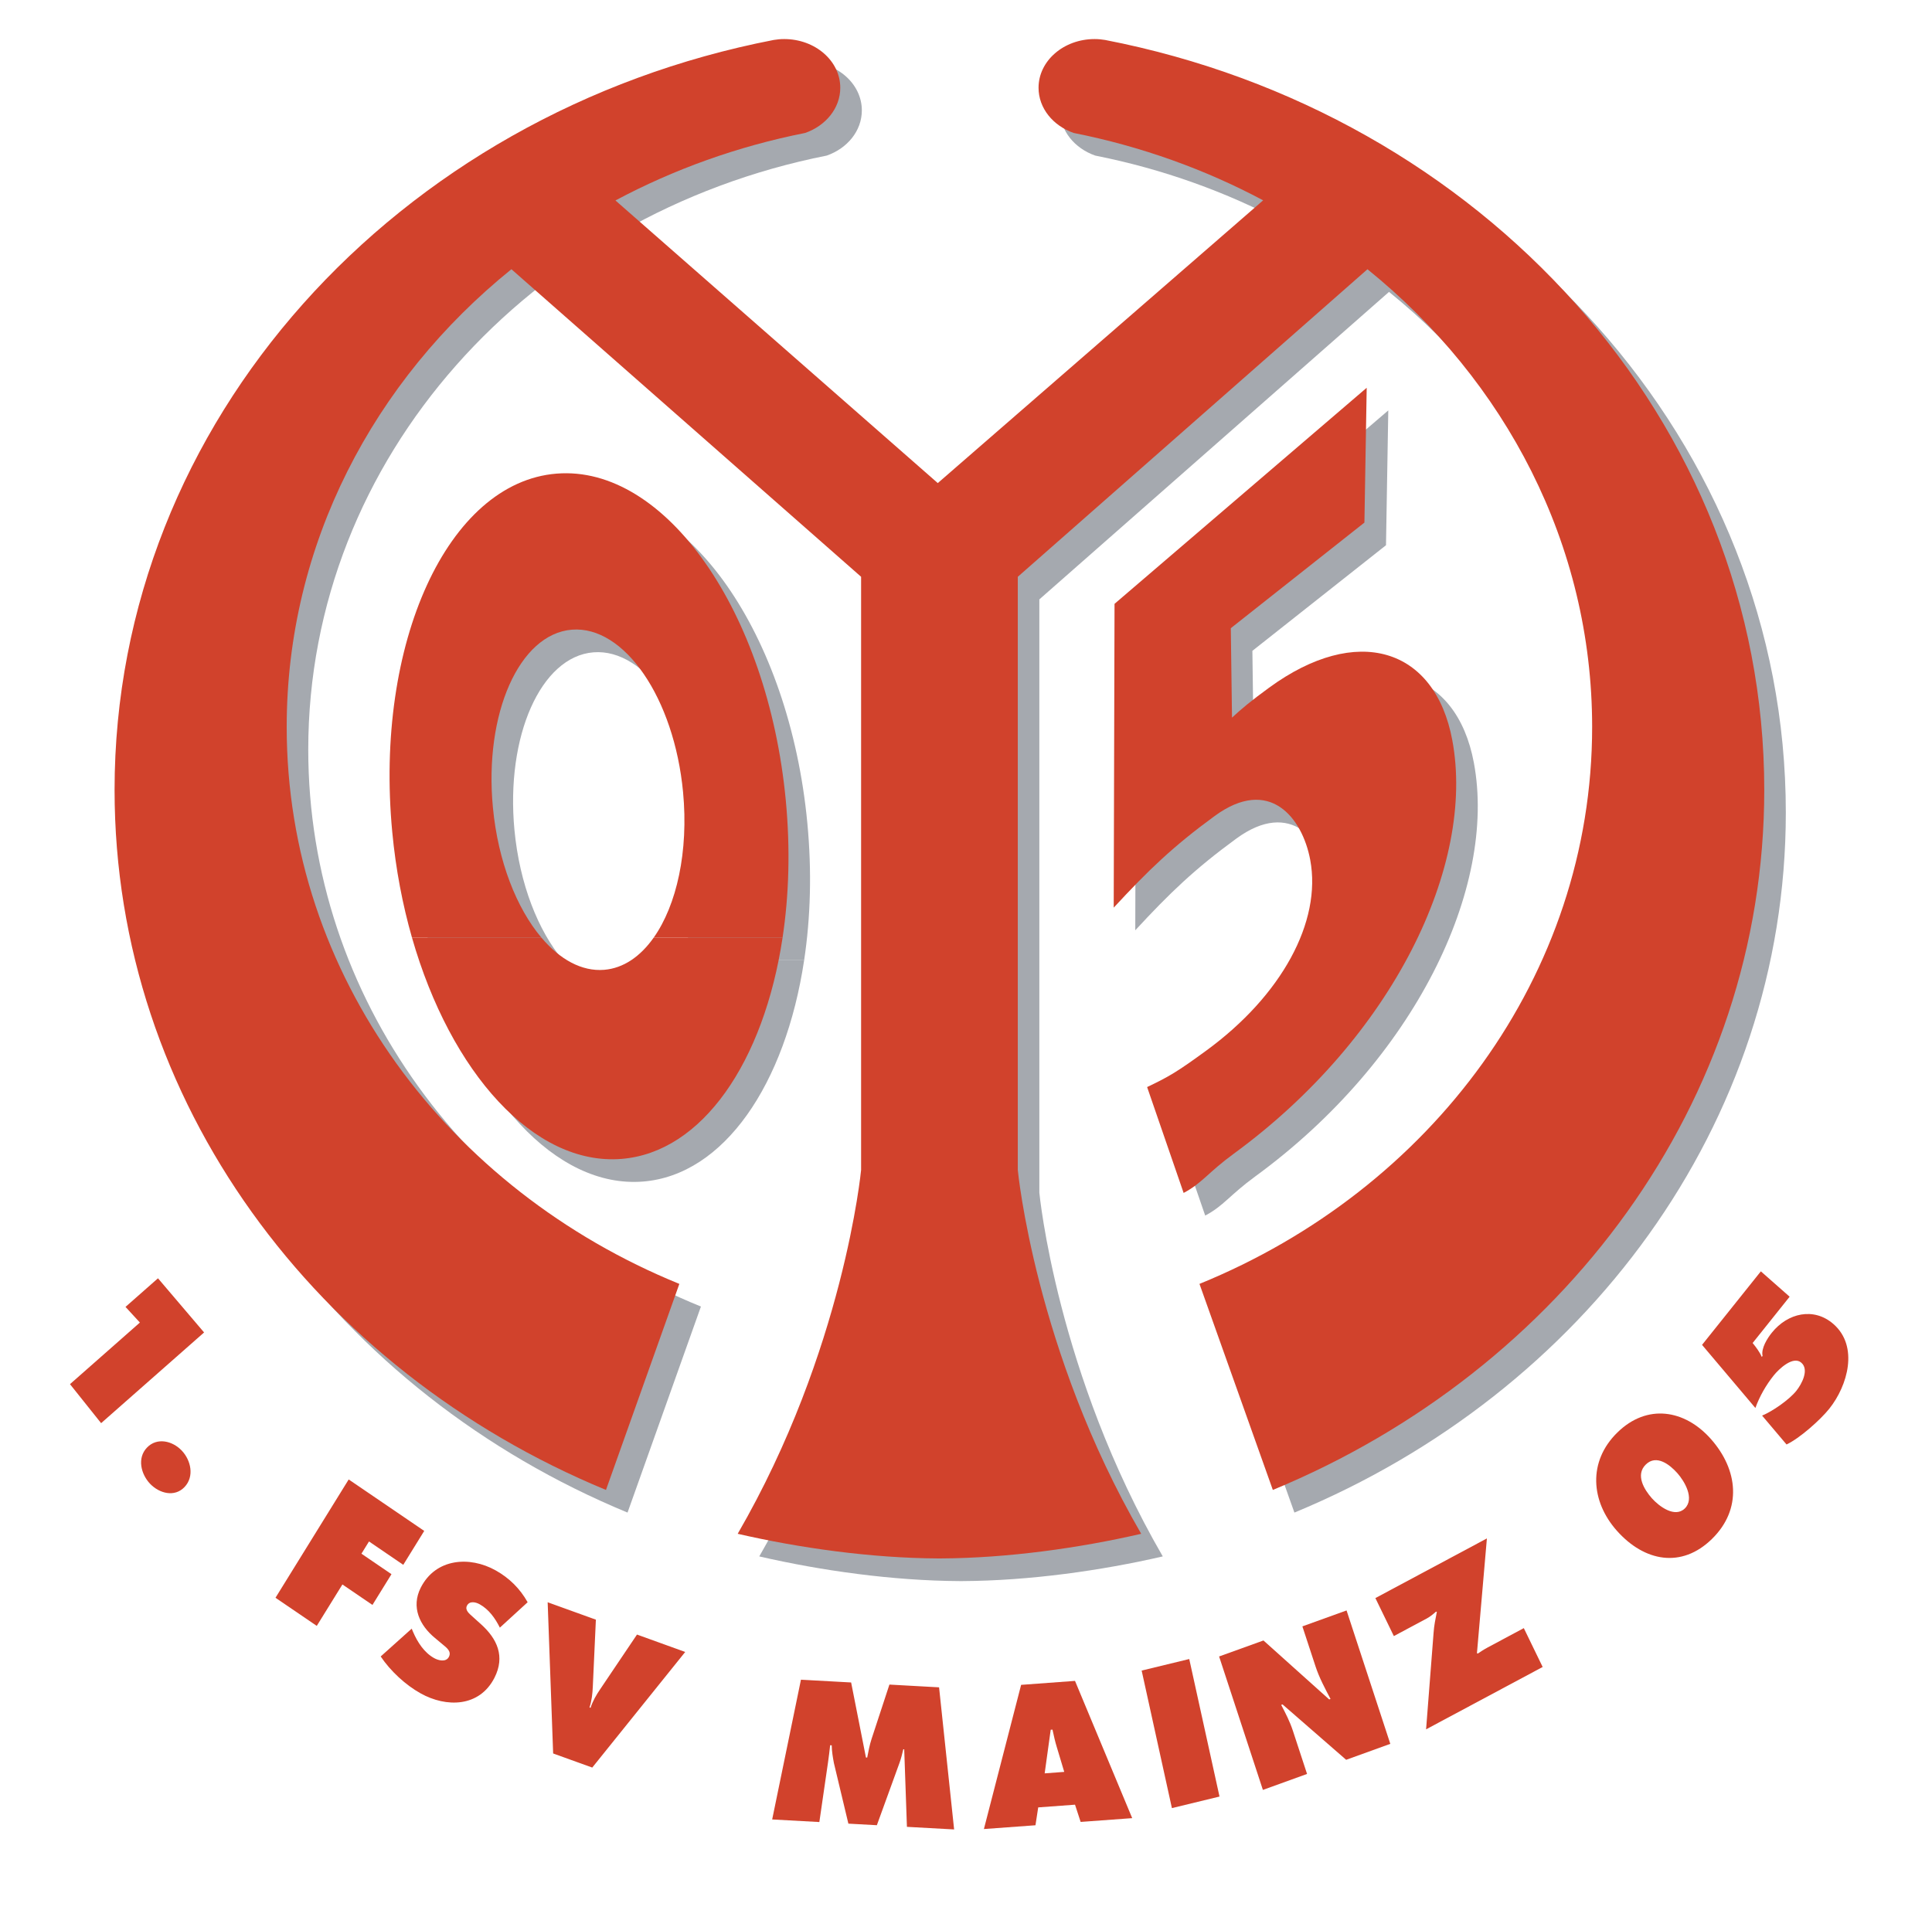
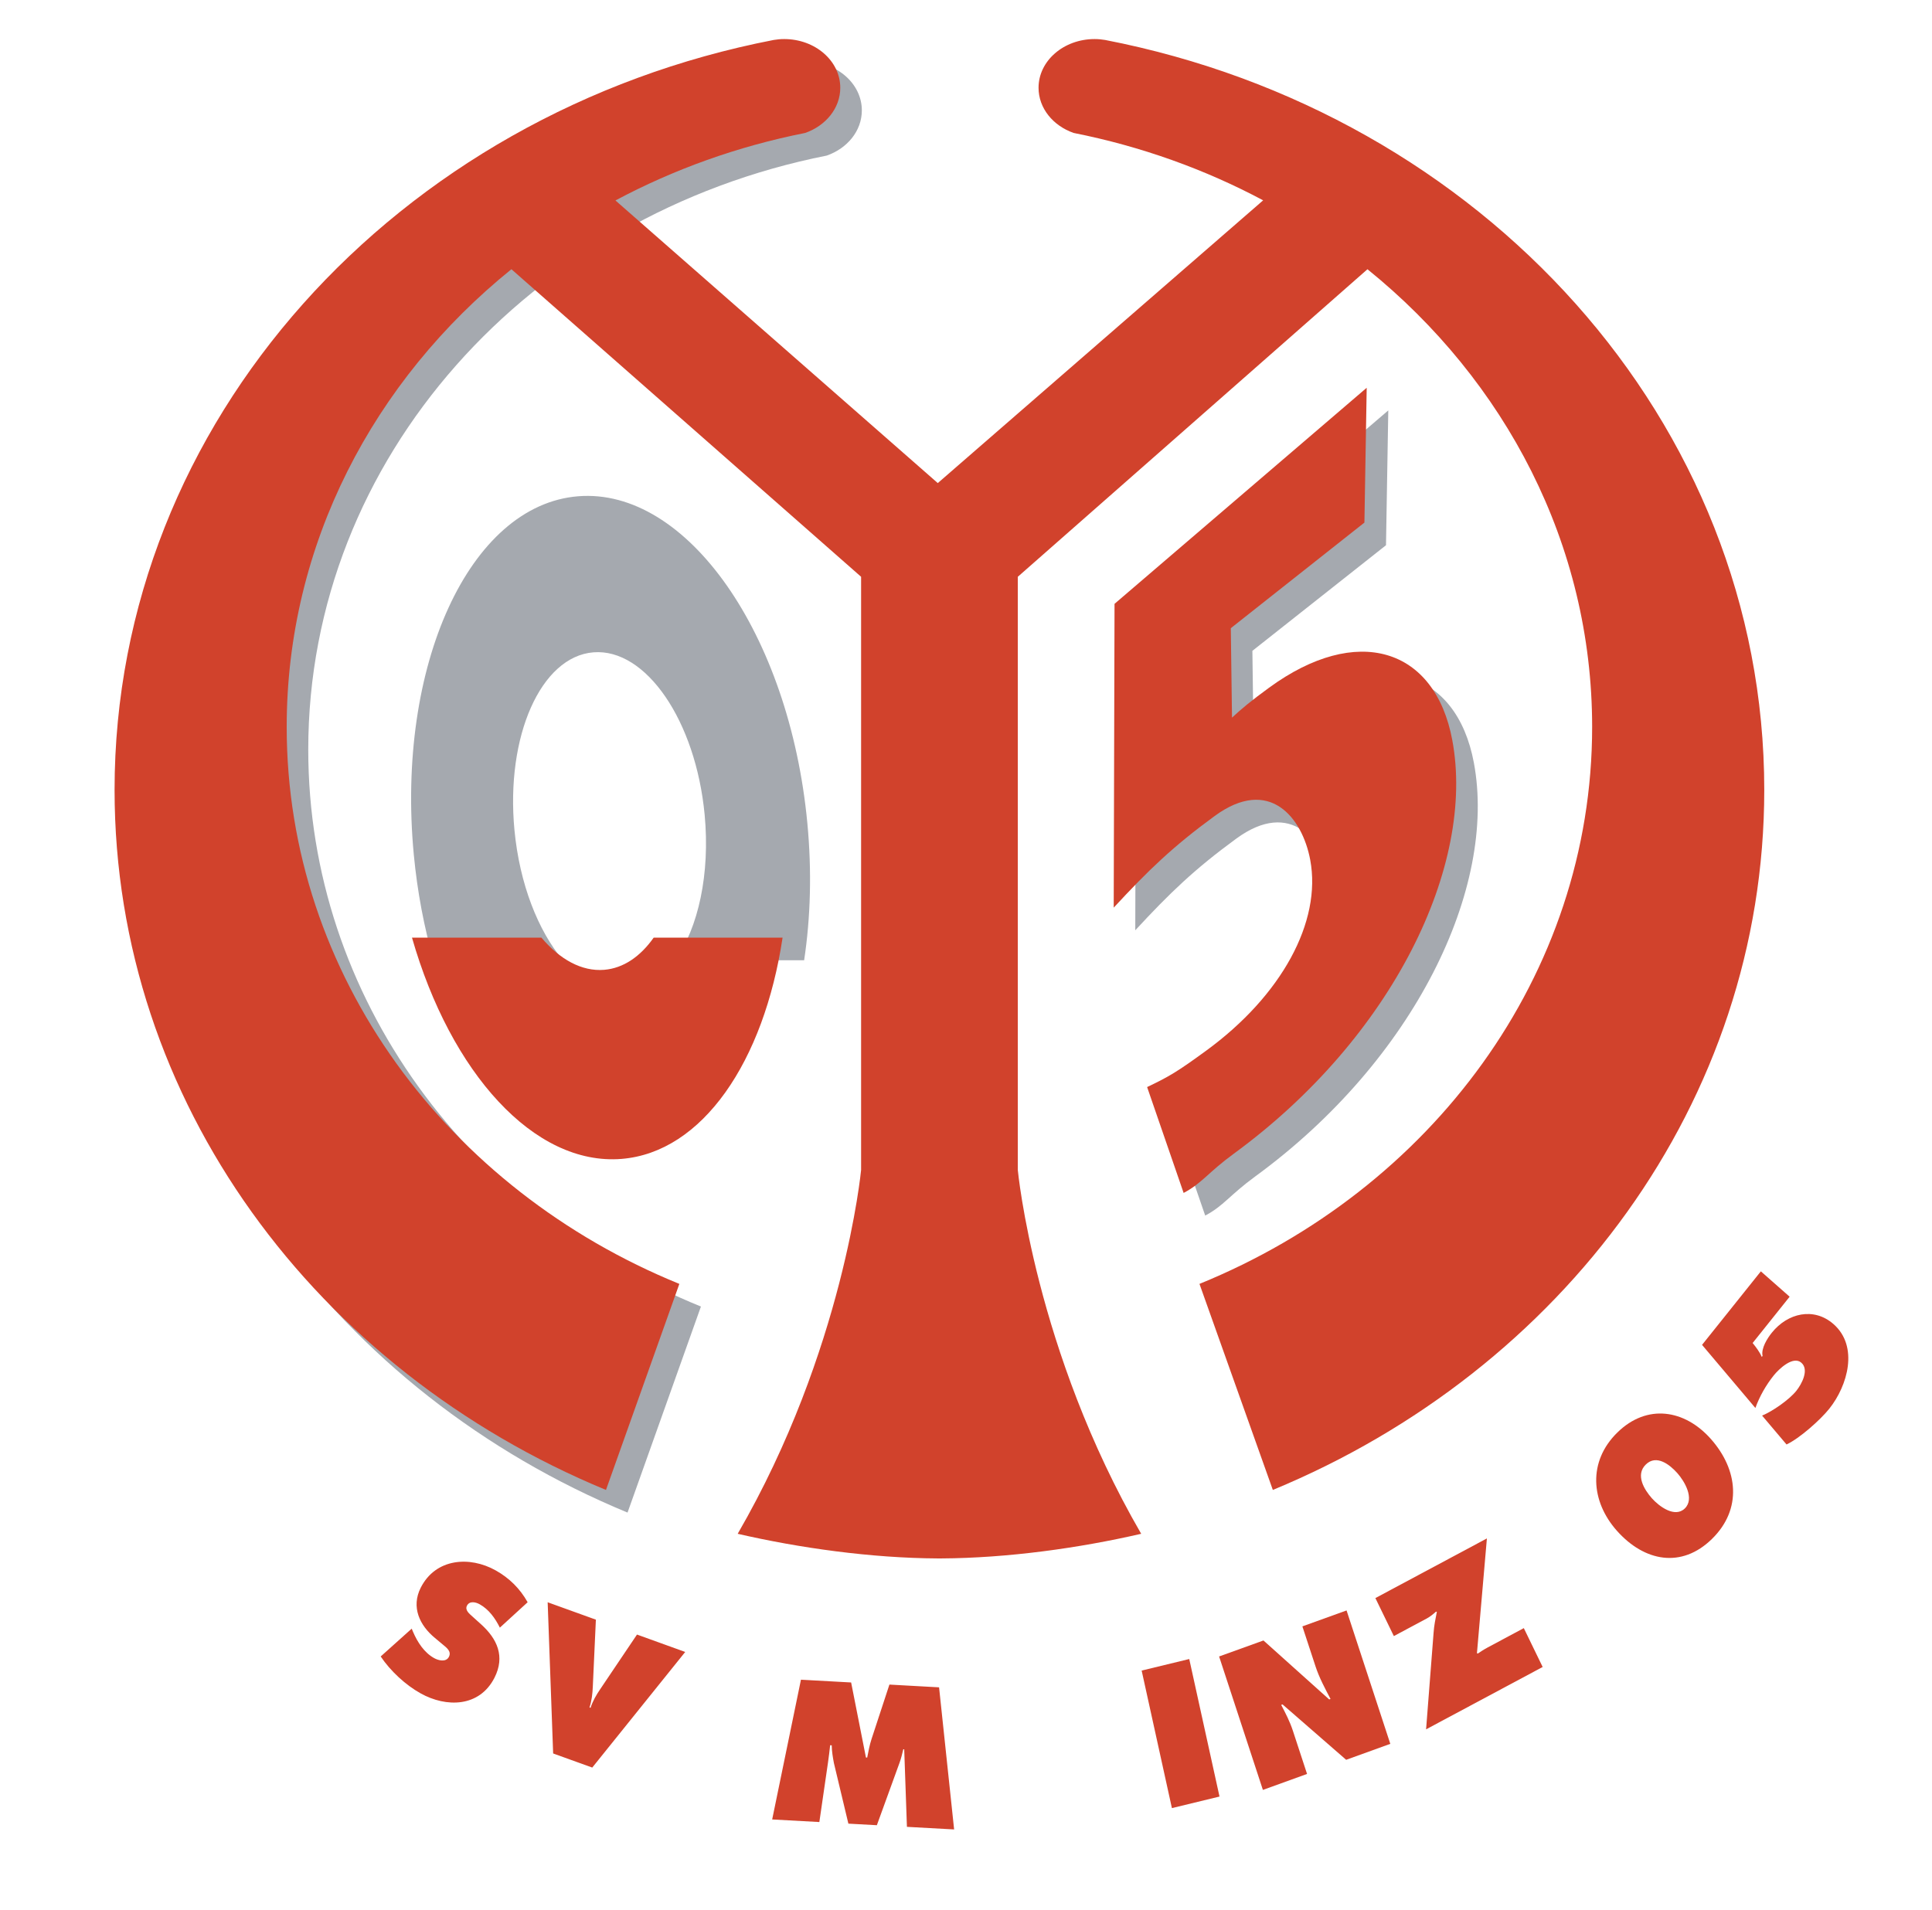
<svg xmlns="http://www.w3.org/2000/svg" version="1.1" id="Layer_1" x="0px" y="0px" width="234.667px" height="232px" viewBox="0 0 234.667 232" style="enable-background:new 0 0 234.667 232;" xml:space="preserve">
-   <path style="fill:#A5A9AF;" d="M116.933,192.08h-0.404c-8.087-0.041-16.819-1.27-24.306-2.997  c12.907-22.267,14.991-44.194,14.991-44.194v-72.07l9.314-10.564v-1.609l39.517-33.558c-7.057-3.763-14.799-6.555-23.016-8.187  c-2.499-0.875-4.265-3.003-4.265-5.487c0-3.271,3.048-5.918,6.812-5.918c0.445,0,0.857,0.037,1.279,0.107  c45.701,8.869,80.057,46.272,80.057,91.109c0,37.892-24.518,70.496-59.688,85.046l-8.911-25.031  c28.101-11.446,47.693-37.477,47.693-67.661c0-22.185-10.549-42.078-27.291-55.605l-42.472,37.358v72.07  c0,0,2.084,21.928,14.992,44.194C133.749,190.811,125.017,192.039,116.933,192.08" />
  <path style="fill:#A5A9AF;" d="M76.223,183.758c-35.17-14.55-59.688-47.154-59.688-85.046c0-44.837,34.354-82.24,80.056-91.109  c0.427-0.07,0.834-0.107,1.283-0.107c3.76,0,6.808,2.647,6.808,5.918c0,2.484-1.762,4.612-4.261,5.487  c-36.06,7.149-62.979,36.731-62.979,72.165c0,30.184,19.597,56.214,47.695,67.661L76.223,183.758 M179.02,92.657  c-2.109-11.257-11.613-14.139-22.252-6.36c-2.28,1.665-3.307,2.53-4.505,3.634l-0.145-10.864l16.229-12.829l0.278-16.379  l-30.632,26.249l-0.1,36.909c4.22-4.567,7.241-7.46,12.277-11.142c6.648-4.861,10.634,0.211,11.595,5.335  c1.409,7.542-3.501,16.501-12.618,23.165c-3.516,2.568-4.517,3.163-7.197,4.438l4.438,12.863c2.257-1.193,2.944-2.466,6.081-4.758  C171.849,128.754,181.86,107.833,179.02,92.657" />
-   <path style="fill:#D1422C;" d="M15.245,158.77l1.746,1.902L8.5,168.156l3.782,4.738l12.507-11.02l-5.6-6.579L15.245,158.77   M22.071,176.22c-1.116-1.172-3-1.638-4.224-0.352c-1.209,1.268-0.734,3.215,0.381,4.39c1.121,1.172,2.972,1.669,4.181,0.401  C23.636,179.373,23.191,177.396,22.071,176.22 M33.462,194.107l5.014,3.416l3.114-5.032l3.649,2.487l2.31-3.736l-3.648-2.489  l0.919-1.487l4.161,2.838l2.547-4.119l-9.174-6.252L33.462,194.107" />
  <path style="fill:#D1422C;" d="M46.24,201.238c1.187,1.771,3.025,3.467,4.843,4.479c3.114,1.743,7.152,1.706,8.984-1.906  c1.301-2.572,0.327-4.713-1.628-6.474l-1.043-0.942c-0.352-0.326-0.959-0.768-0.678-1.326c0.319-0.623,1.079-0.43,1.535-0.178  c1.131,0.629,1.888,1.697,2.462,2.844l3.374-3.086c-0.956-1.693-2.25-2.955-3.896-3.875c-3.133-1.75-7.268-1.482-9.09,2.11  c-1.196,2.369-0.117,4.595,1.736,6.115l0.949,0.793c0.427,0.364,1.083,0.808,0.738,1.491c-0.345,0.681-1.279,0.445-1.795,0.154  c-1.205-0.67-2.017-1.92-2.569-3.207l-0.156-0.371L46.24,201.238 M77.372,198.576l-4.464,6.63c-0.486,0.711-0.912,1.45-1.18,2.269  l-0.123-0.045c0.268-0.818,0.364-1.672,0.401-2.551l0.371-8.113l-5.856-2.113l0.666,18.369l4.75,1.713l11.291-14.045L77.372,198.576   M93.791,221.039l5.73,0.314l1.056-7.271c0.1-0.675,0.178-1.379,0.256-2.062l0.192,0.015c0.008,0.726,0.126,1.417,0.264,2.153  l1.758,7.36l3.459,0.19l2.74-7.547c0.2-0.533,0.338-1.119,0.471-1.68l0.111,0.004l0.33,9.422l5.732,0.315l-1.828-17.264  l-6.032-0.334l-2.173,6.622c-0.234,0.713-0.379,1.502-0.527,2.248l-0.151-0.012l-1.799-9.115l-6.096-0.336L93.791,221.039" />
-   <path style="fill:#D1422C;" d="M126.104,219.574l4.471-0.33l0.683,2.095l6.263-0.46l-6.948-16.674l-6.545,0.482l-4.521,17.516  l6.264-0.459L126.104,219.574z M126.889,215.439l0.734-5.299l0.215-0.015c0.156,0.715,0.315,1.457,0.538,2.169l0.89,2.966  L126.889,215.439" />
  <polygon style="fill:#D1422C;" points="142.344,219.66 148.125,218.257 144.45,201.549 138.669,202.951 " />
  <path style="fill:#D1422C;" d="M153.395,217.45l5.364-1.94l-1.728-5.269c-0.353-1.075-0.86-2.069-1.413-3.118l0.163-0.061  l7.728,6.73l5.362-1.939l-5.313-16.207l-5.366,1.936l1.595,4.857c0.449,1.379,1.153,2.686,1.824,3.961l-0.163,0.058l-7.983-7.163  l-5.388,1.943L153.395,217.45" />
  <path style="fill:#D1422C;" d="M167.058,194.145l2.243,4.616l3.953-2.112c0.444-0.237,0.809-0.534,1.164-0.854l0.107,0.019  c-0.167,0.856-0.338,1.658-0.396,2.533l-0.912,11.743l14.16-7.575l-2.291-4.721l-4.398,2.355c-0.407,0.215-0.812,0.481-1.197,0.74  l-0.096-0.052l1.209-13.94L167.058,194.145" />
  <path style="fill:#D1422C;" d="M196.451,174.029c-3.611,3.533-3.223,8.373-0.063,11.932c3.341,3.76,7.861,4.613,11.55,1.001  c3.69-3.61,3.189-8.41-0.144-12.162C204.631,171.241,200.059,170.492,196.451,174.029 M199.906,177.918  c1.298-1.271,2.923,0.027,3.838,1.057c0.857,0.965,2.121,3.086,0.902,4.279c-1.221,1.195-3.149-0.273-4.006-1.238  C199.729,180.984,198.605,179.189,199.906,177.918" />
  <path style="fill:#D1422C;" d="M206.737,163.383l6.478,7.668c0.512-1.42,1.29-2.781,2.236-3.964  c0.601-0.749,2.336-2.424,3.348-1.535c0.979,0.861,0.033,2.611-0.609,3.411c-0.862,1.083-2.895,2.493-4.159,3.012l2.967,3.508  c1.567-0.728,4.101-2.975,5.202-4.354c2.225-2.789,3.582-7.556,0.512-10.263c-2.388-2.103-5.584-1.358-7.505,1.046  c-0.53,0.658-1.32,1.898-1.12,2.812l-0.097,0.123c-0.267-0.623-0.696-1.18-1.108-1.69l4.494-5.625l-3.496-3.081L206.737,163.383" />
-   <path style="fill:#A5A9AF;" d="M82.02,116.659c-1.618,2.299-3.68,3.722-6.022,3.911c-2.719,0.22-5.377-1.26-7.616-3.911H52.662  c4.698,16.419,14.84,27.735,25.452,26.883c9.829-0.797,17.294-11.813,19.56-26.887L82.02,116.659z" />
  <path style="fill:#A5A9AF;" d="M52.662,116.659c-1.149-4.005-1.969-8.31-2.399-12.815c-2.18-22.99,6.753-42.49,19.953-43.554  c13.2-1.068,25.667,16.709,27.847,39.698c0.557,5.866,0.39,11.502-0.389,16.667l-15.654,0.004  c2.783-3.942,4.252-10.464,3.569-17.684c-1.082-11.409-7.13-20.241-13.512-19.726c-6.378,0.515-10.672,10.182-9.589,21.591  c0.623,6.549,2.878,12.248,5.893,15.819H52.662" />
  <path style="fill:#D1422C;" d="M79.4,113.908c-1.62,2.299-3.682,3.722-6.021,3.912c-2.718,0.219-5.377-1.258-7.616-3.912H50.041  c4.701,16.419,14.839,27.734,25.451,26.883c9.83-0.794,17.294-11.814,19.563-26.883H79.4z" />
-   <path style="fill:#D1422C;" d="M50.041,113.908c-1.146-4.005-1.97-8.31-2.395-12.816c-2.182-22.989,6.75-42.489,19.951-43.553  c13.197-1.069,25.667,16.708,27.848,39.697c0.556,5.866,0.389,11.507-0.39,16.672H79.4c2.785-3.939,4.253-10.464,3.567-17.68  c-1.083-11.413-7.131-20.246-13.509-19.73c-6.377,0.515-10.671,10.181-9.589,21.591c0.62,6.548,2.874,12.247,5.893,15.819H50.041" />
  <path style="fill:#D1422C;" d="M114.312,189.328h-0.405c-8.087-0.04-16.815-1.268-24.304-2.993  c12.905-22.269,14.989-44.199,14.989-44.199V70.072L62.117,32.707c-16.741,13.53-27.294,33.419-27.294,55.608  c0,30.186,19.593,56.212,47.692,67.66l-8.912,25.032c-35.173-14.549-59.687-47.153-59.687-85.047  c0-44.836,34.354-82.239,80.056-91.105c0.424-0.073,0.831-0.11,1.279-0.11c3.76,0,6.811,2.647,6.811,5.918  c0,2.484-1.764,4.612-4.263,5.487c-8.229,1.632-15.981,4.432-23.045,8.202l39.152,34.336l39.52-34.351  c-7.06-3.763-14.802-6.555-23.02-8.187c-2.499-0.875-4.261-3.003-4.261-5.487c0-3.271,3.049-5.918,6.809-5.918  c0.448,0,0.857,0.037,1.279,0.11c45.701,8.866,80.06,46.269,80.06,91.105c0,37.894-24.518,70.498-59.69,85.047l-8.911-25.032  c28.099-11.447,47.695-37.474,47.695-67.66c0-22.185-10.553-42.074-27.29-55.606l-42.472,37.363v72.063  c0,0,2.084,21.931,14.987,44.199C131.131,188.061,122.398,189.288,114.312,189.328" />
  <path style="fill:#D1422C;" d="M176.398,89.91c2.844,15.173-7.172,36.093-26.55,50.257c-3.133,2.291-3.819,3.56-6.081,4.758  l-4.435-12.862c2.677-1.275,3.679-1.869,7.197-4.438c9.118-6.664,14.027-15.626,12.614-23.165  c-0.959-5.124-4.942-10.197-11.595-5.335c-5.035,3.678-8.054,6.574-12.273,11.142l0.1-36.909l30.629-26.249l-0.278,16.378  l-16.229,12.83l0.147,10.864c1.198-1.104,2.222-1.969,4.502-3.634C164.788,75.767,174.292,78.648,176.398,89.91" />
</svg>